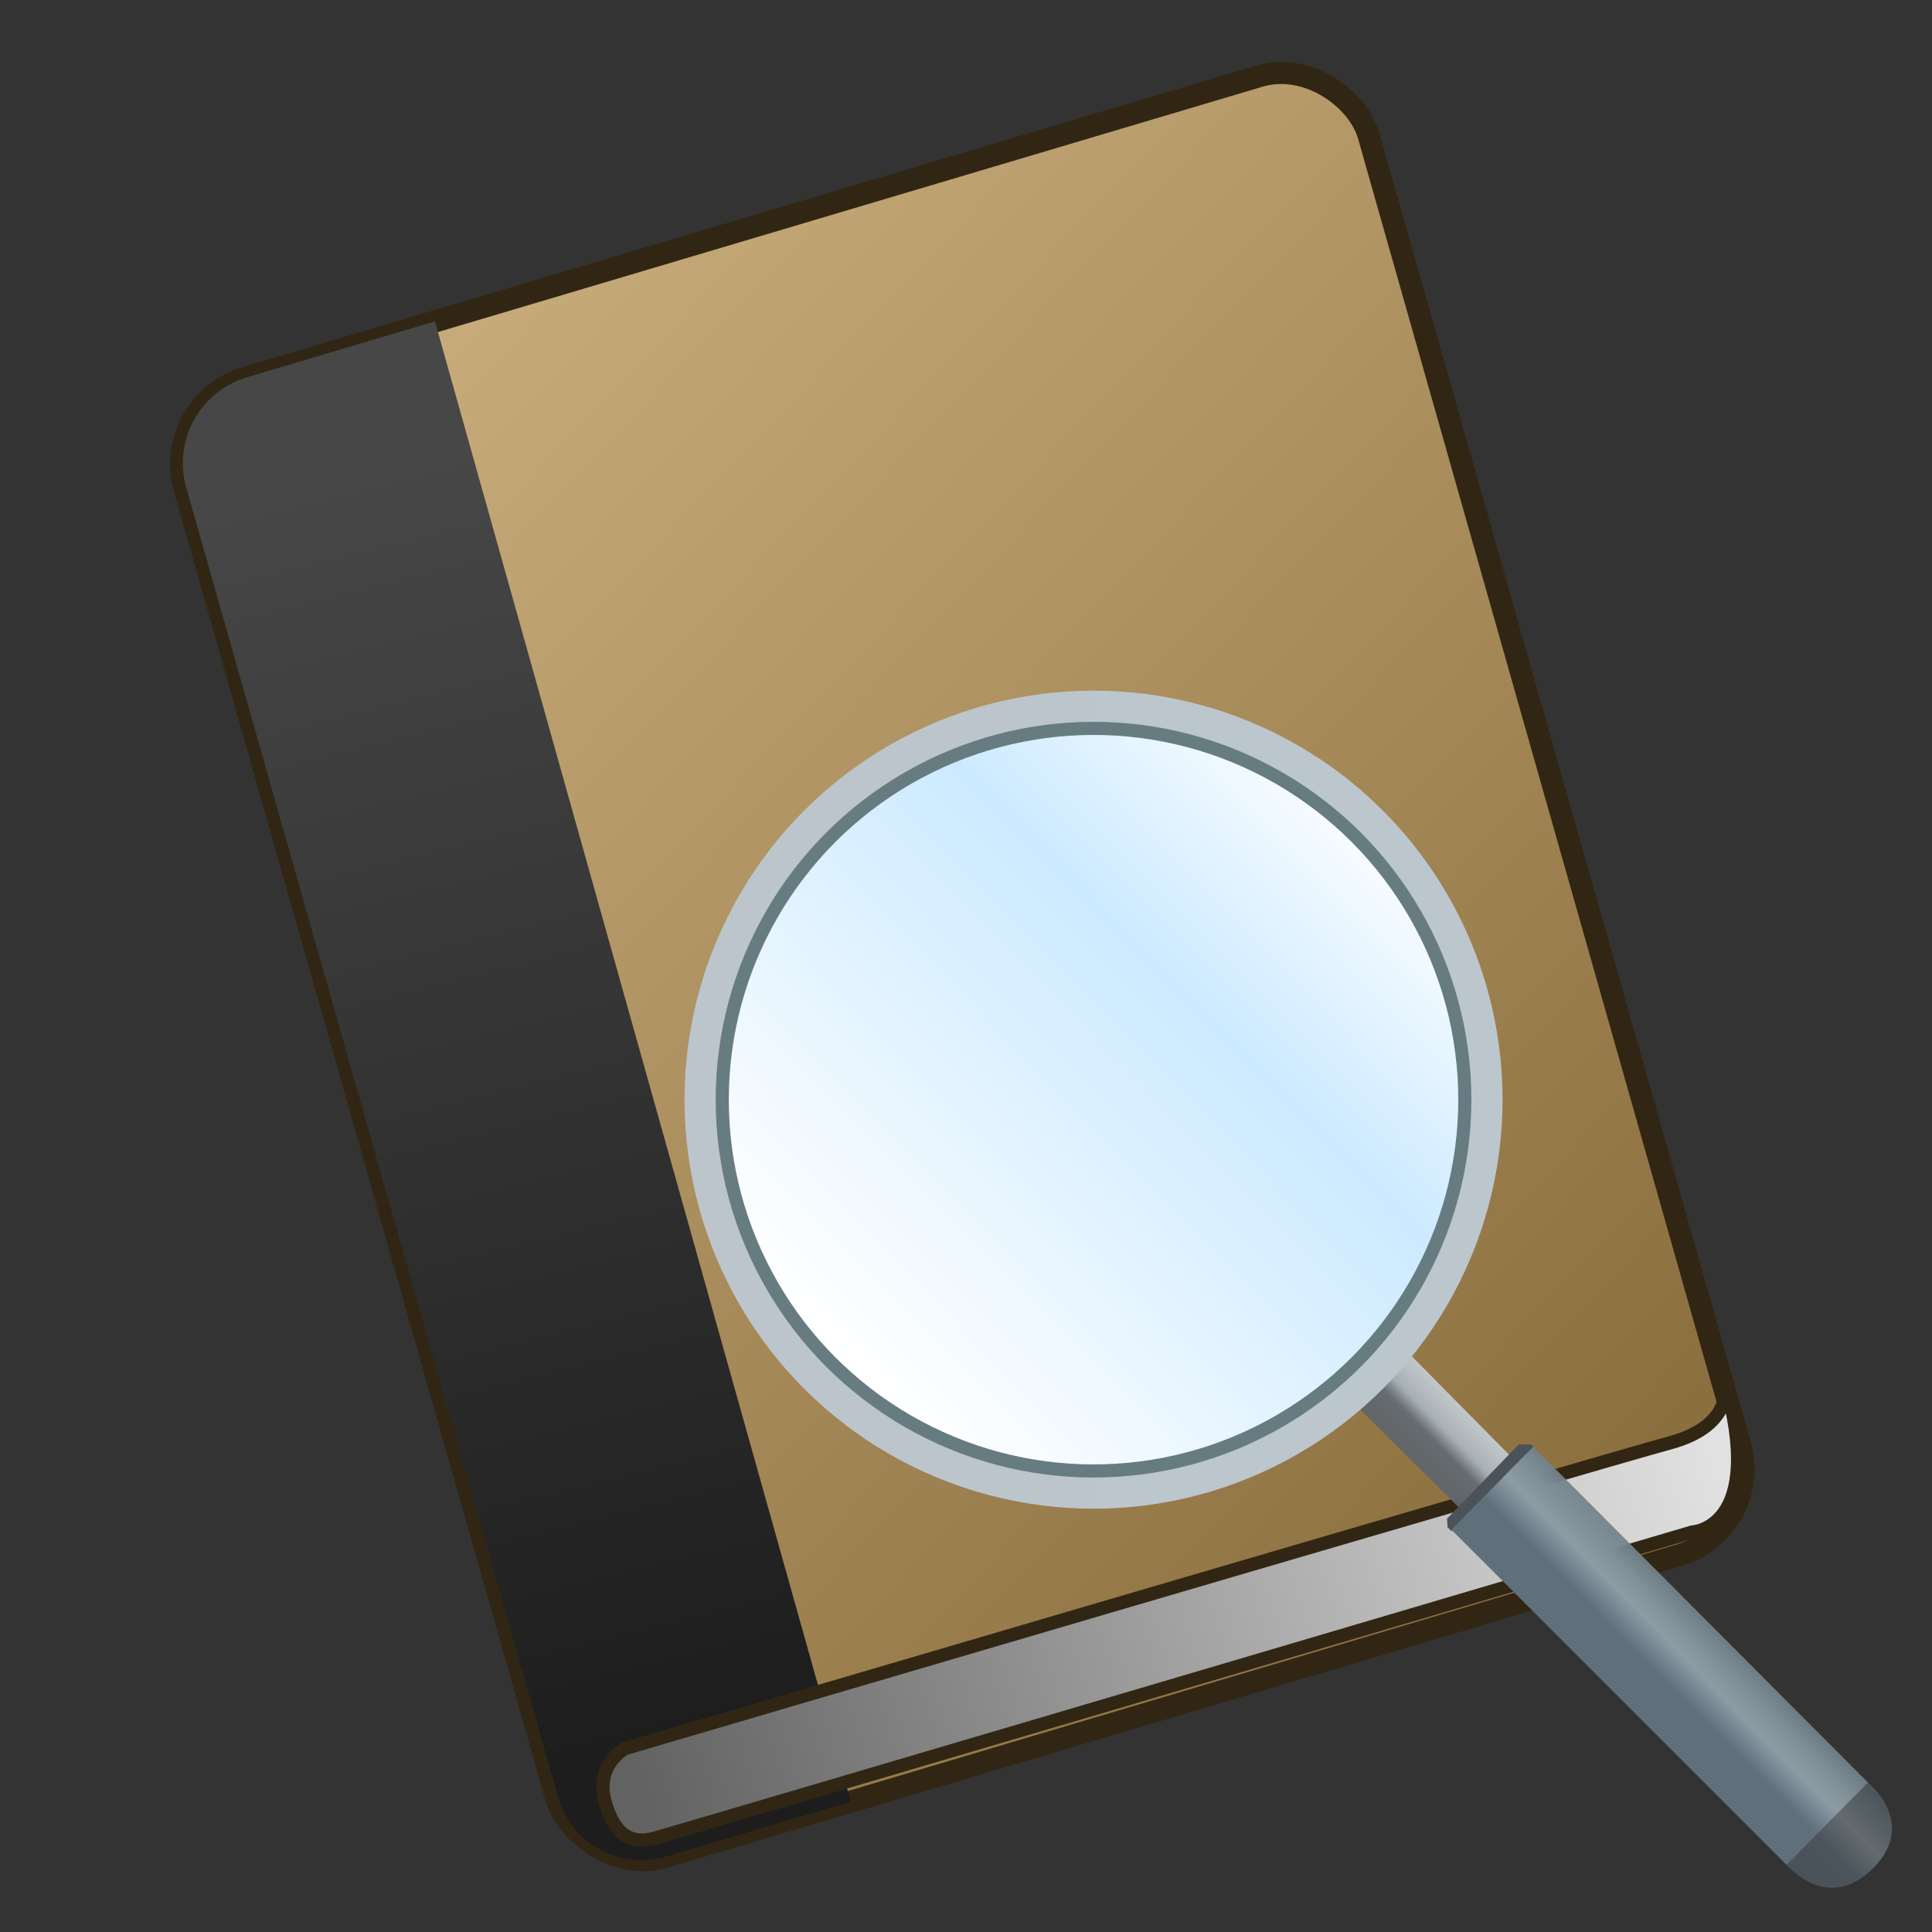
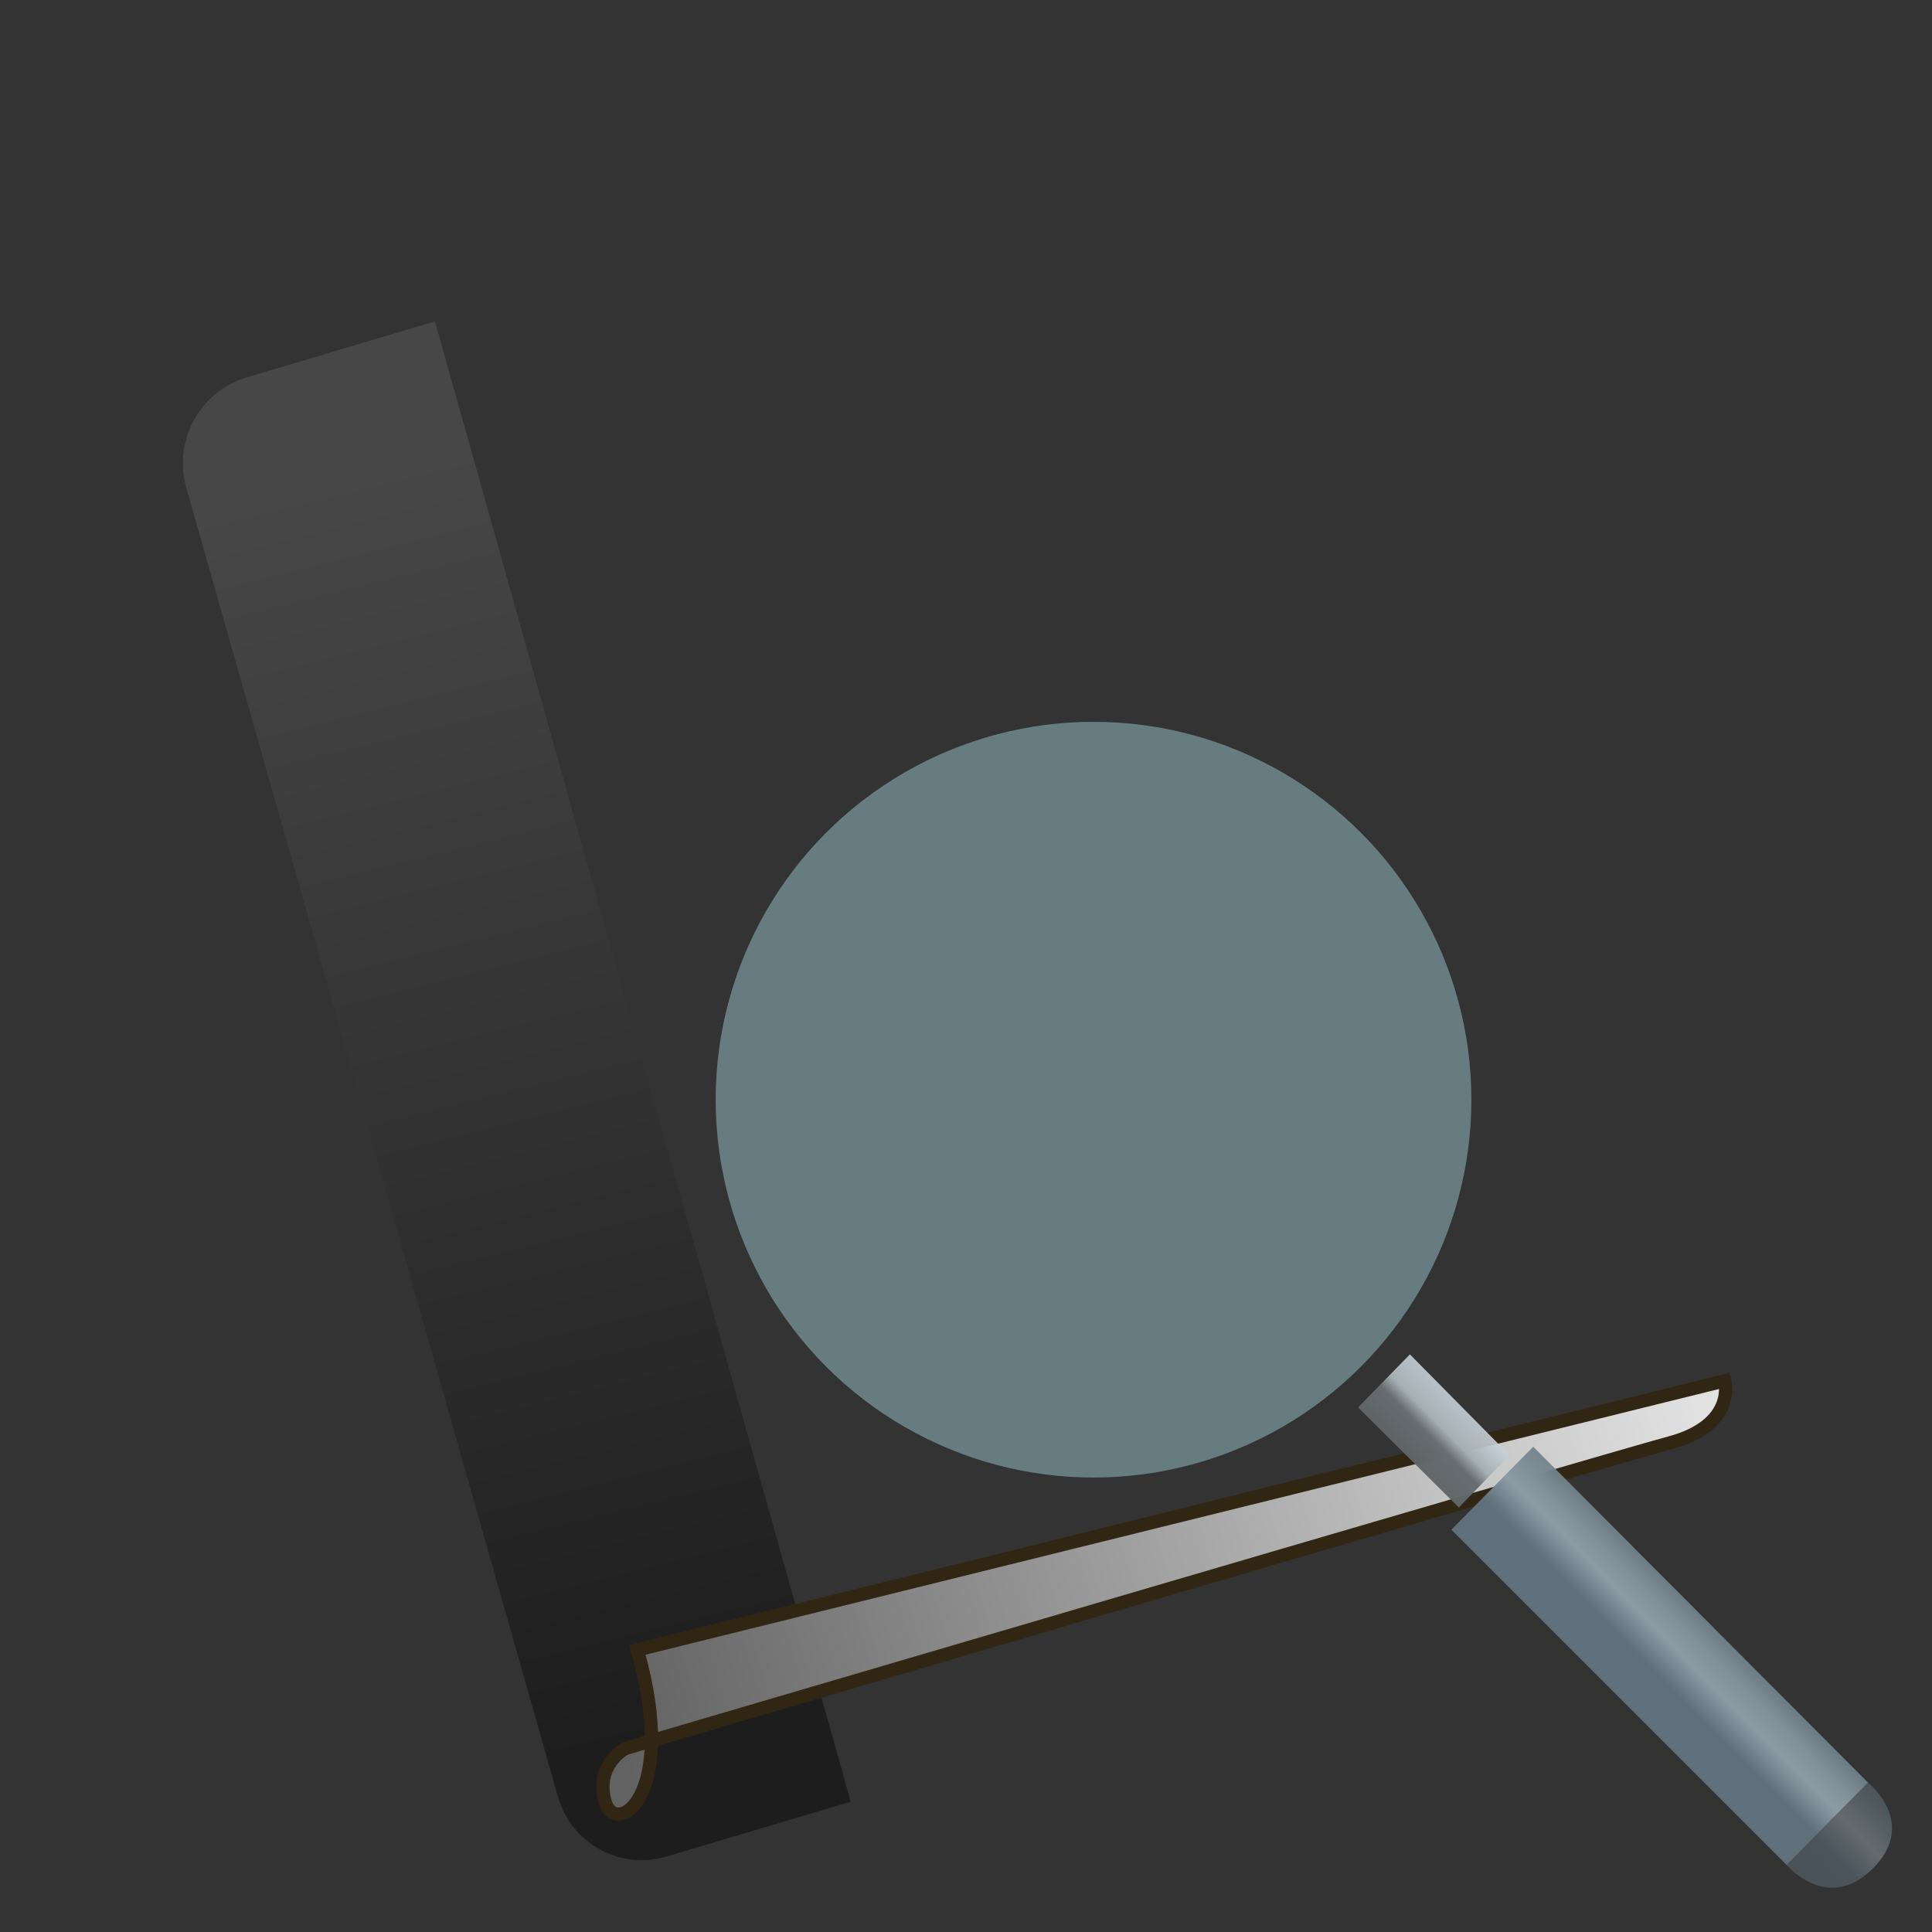
<svg xmlns="http://www.w3.org/2000/svg" width="64" height="64" version="1.1" viewBox="0 0 64 64">
  <rect x="0" y="0" width="64" height="64" fill="#333333" stroke="none" />
  <defs>
    <linearGradient id="linearGradient28815" x1="8.741" x2="9.35" y1="10.335" y2="10.933" gradientUnits="userSpaceOnUse">
      <stop stop-color="#c6d0d7" stop-opacity=".898" offset="0" />
      <stop stop-color="#a6afb4" offset=".383" />
      <stop stop-color="#666c70" offset=".592" />
      <stop stop-color="#606568" stop-opacity=".969" offset="1" />
    </linearGradient>
    <linearGradient id="linearGradient52571" x1="5.559" x2="6.535" y1="13.114" y2="14.079" gradientUnits="userSpaceOnUse">
      <stop stop-color="#70818a" stop-opacity=".925" offset="0" />
      <stop stop-color="#808f98" offset=".187" />
      <stop stop-color="#8d9ba4" offset=".368" />
      <stop stop-color="#5f707b" offset=".639" />
      <stop stop-color="#5f707b" offset="1" />
    </linearGradient>
    <linearGradient id="linearGradient76541" x1="3.852" x2="4.907" y1="14.838" y2="15.847" gradientUnits="userSpaceOnUse">
      <stop stop-color="#4c565b" stop-opacity=".945" offset="0" />
      <stop stop-color="#636b70" offset=".355" />
      <stop stop-color="#4b545a" offset=".619" />
      <stop stop-color="#4a5359" stop-opacity=".988" offset="1" />
    </linearGradient>
    <linearGradient id="linearGradient14729" x1="16.536" x2="26.326" y1="6.482" y2="6.482" gradientUnits="userSpaceOnUse">
      <stop stop-color="#bcc6cd" offset="0" />
      <stop stop-color="#bcc5cc" offset="1" />
    </linearGradient>
    <linearGradient id="linearGradient959" x1="17.851" x2="24.462" y1="3.066" y2="9.585" gradientUnits="userSpaceOnUse">
      <stop stop-color="#fff" offset="0" />
      <stop stop-color="#cceaff" offset=".353" />
      <stop stop-color="#fff" offset="1" />
    </linearGradient>
    <linearGradient id="linearGradient2536" x1="172.45" x2="212.23" y1="49.086" y2="117.83" gradientUnits="userSpaceOnUse">
      <stop stop-color="#c7ab7a" offset="0" />
      <stop stop-color="#896c3b" offset="1" />
    </linearGradient>
    <linearGradient id="linearGradient17745" x1="173.15" x2="187.32" y1="5.511" y2="62.624" gradientUnits="userSpaceOnUse">
      <stop stop-color="#474747" offset="0" />
      <stop stop-color="#1d1d1d" offset="1" />
    </linearGradient>
    <linearGradient id="linearGradient32254" x1="188.07" x2="236.79" y1="65.36" y2="50.477" gradientUnits="userSpaceOnUse">
      <stop stop-color="#626262" offset="0" />
      <stop stop-color="#e1e1e1" offset="1" />
    </linearGradient>
  </defs>
  <g transform="matrix(.732 0 0 .732 -116.4 12.078)">
-     <rect transform="matrix(.958 -.285 .273 .962 0 0)" x="159.57" y="49.086" width="55.947" height="69.58" ry="4.006" fill="url(#linearGradient2536)" fill-rule="evenodd" stroke="#312614" stroke-linecap="round" stroke-linejoin="round" style="paint-order:stroke fill markers" />
    <path d="m178.7-1.957-8.51 2.531c-2.127 0.633-3.35 2.861-2.744 4.996l16.816 59.229c0.606 2.135 2.807 3.344 4.934 2.711l8.32-2.475z" fill="url(#linearGradient17745)" />
-     <path d="m237.07 45.985s0.56 1.997-2.493 2.815c-3.053 0.818-47.258 13.825-47.258 13.825s-1.375 0.712-0.927 2.386c0.449 1.674 1.33 1.922 2.215 1.685 0.885-0.237 46.994-13.865 46.994-13.865s3.374-0.132 1.468-6.845z" fill="url(#linearGradient32254)" stroke="#312614" stroke-width=".6" />
+     <path d="m237.07 45.985s0.56 1.997-2.493 2.815c-3.053 0.818-47.258 13.825-47.258 13.825s-1.375 0.712-0.927 2.386s3.374-0.132 1.468-6.845z" fill="url(#linearGradient32254)" stroke="#312614" stroke-width=".6" />
  </g>
  <g transform="matrix(-2.768 0 0 2.768 92.689 18.486)">
    <g transform="translate(7.097)">
      <path d="m9.516 9.53 0.62 0.635-1.206 1.198-0.606-0.627z" fill="url(#linearGradient28815)" />
-       <path d="m8.028 10.645 0.037-0.037 0.149 7.68e-4 0.857 0.887-0.005 0.103-0.052 0.049z" fill="#4a5359" />
      <path d="m8.04 10.635-4.009 4.022 0.967 0.992 4.021-4.021z" fill="url(#linearGradient52571)" />
      <path d="m4.034 14.654s-0.606 0.481-0.06 1.027c0.546 0.546 1.034-0.043 1.034-0.043z" fill="url(#linearGradient76541)" />
    </g>
    <g transform="translate(-1.032)" stroke-linecap="round" stroke-linejoin="round">
-       <circle cx="21.431" cy="6.482" r="4.895" fill="url(#linearGradient14729)" stroke-width=".089" />
      <circle cx="21.431" cy="6.482" r="4.522" fill="#677c81" stroke-width=".082" />
-       <circle cx="21.431" cy="6.482" r="4.365" fill="url(#linearGradient959)" stroke-width=".079" />
    </g>
  </g>
</svg>